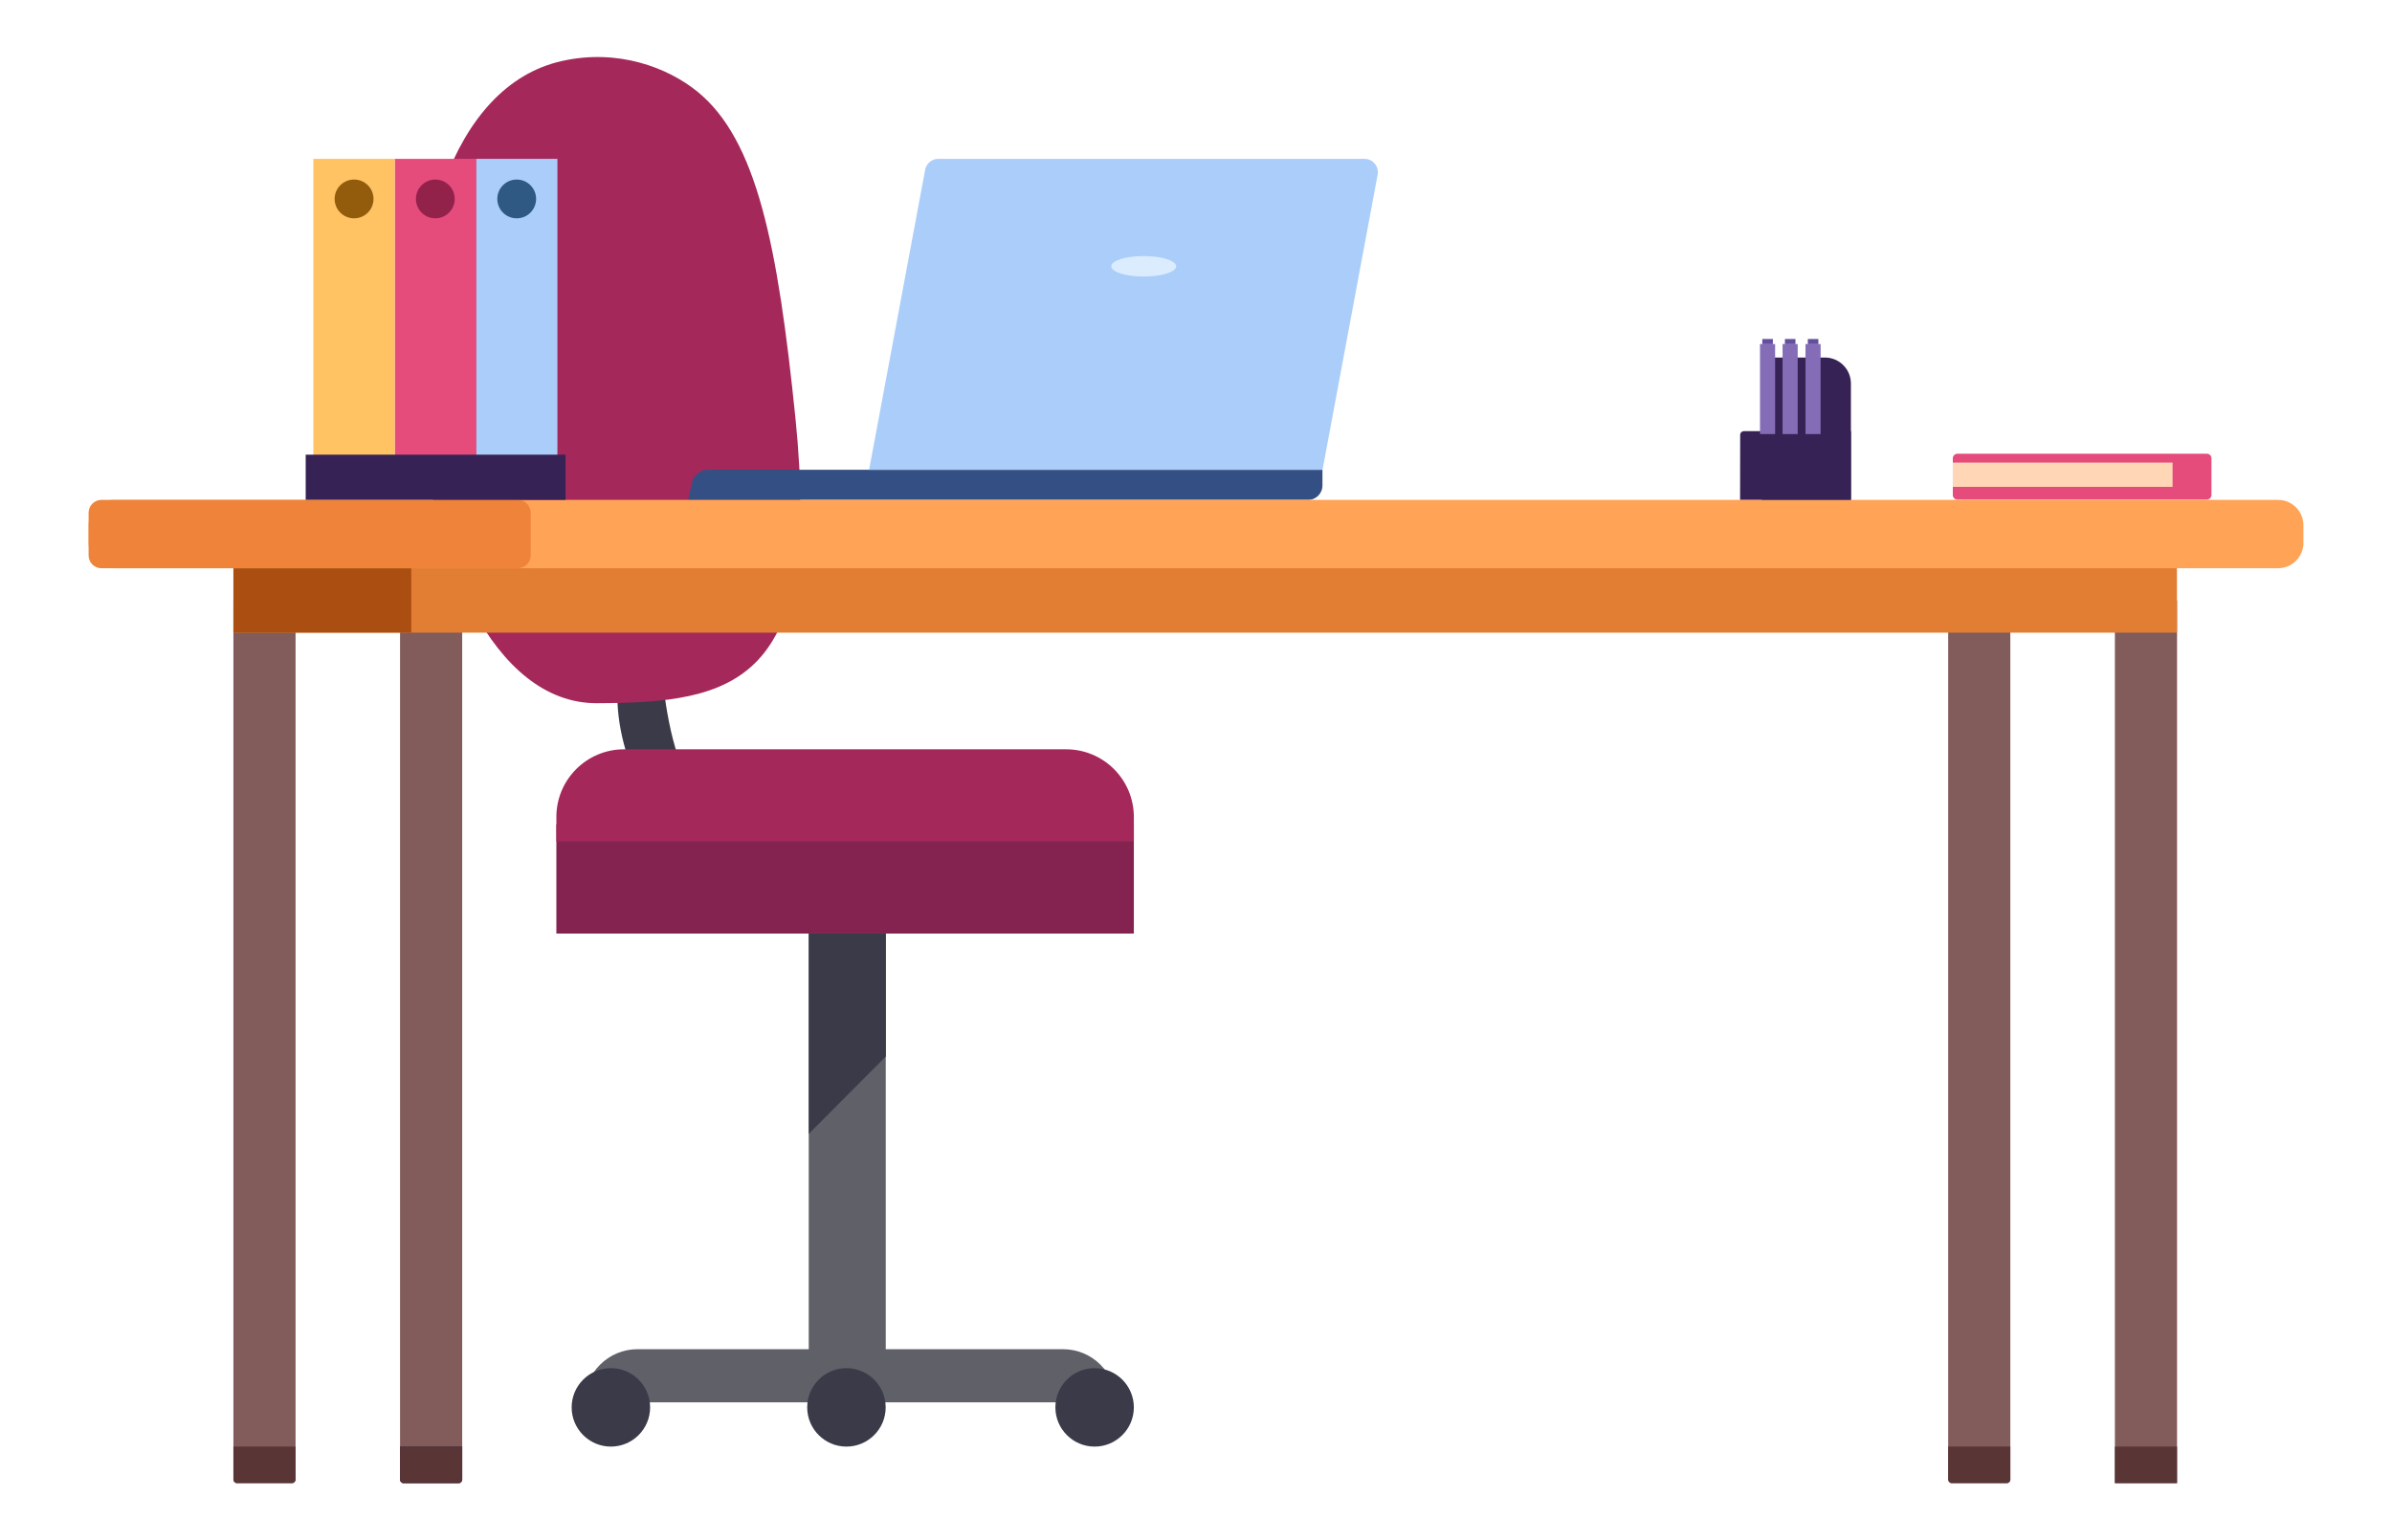
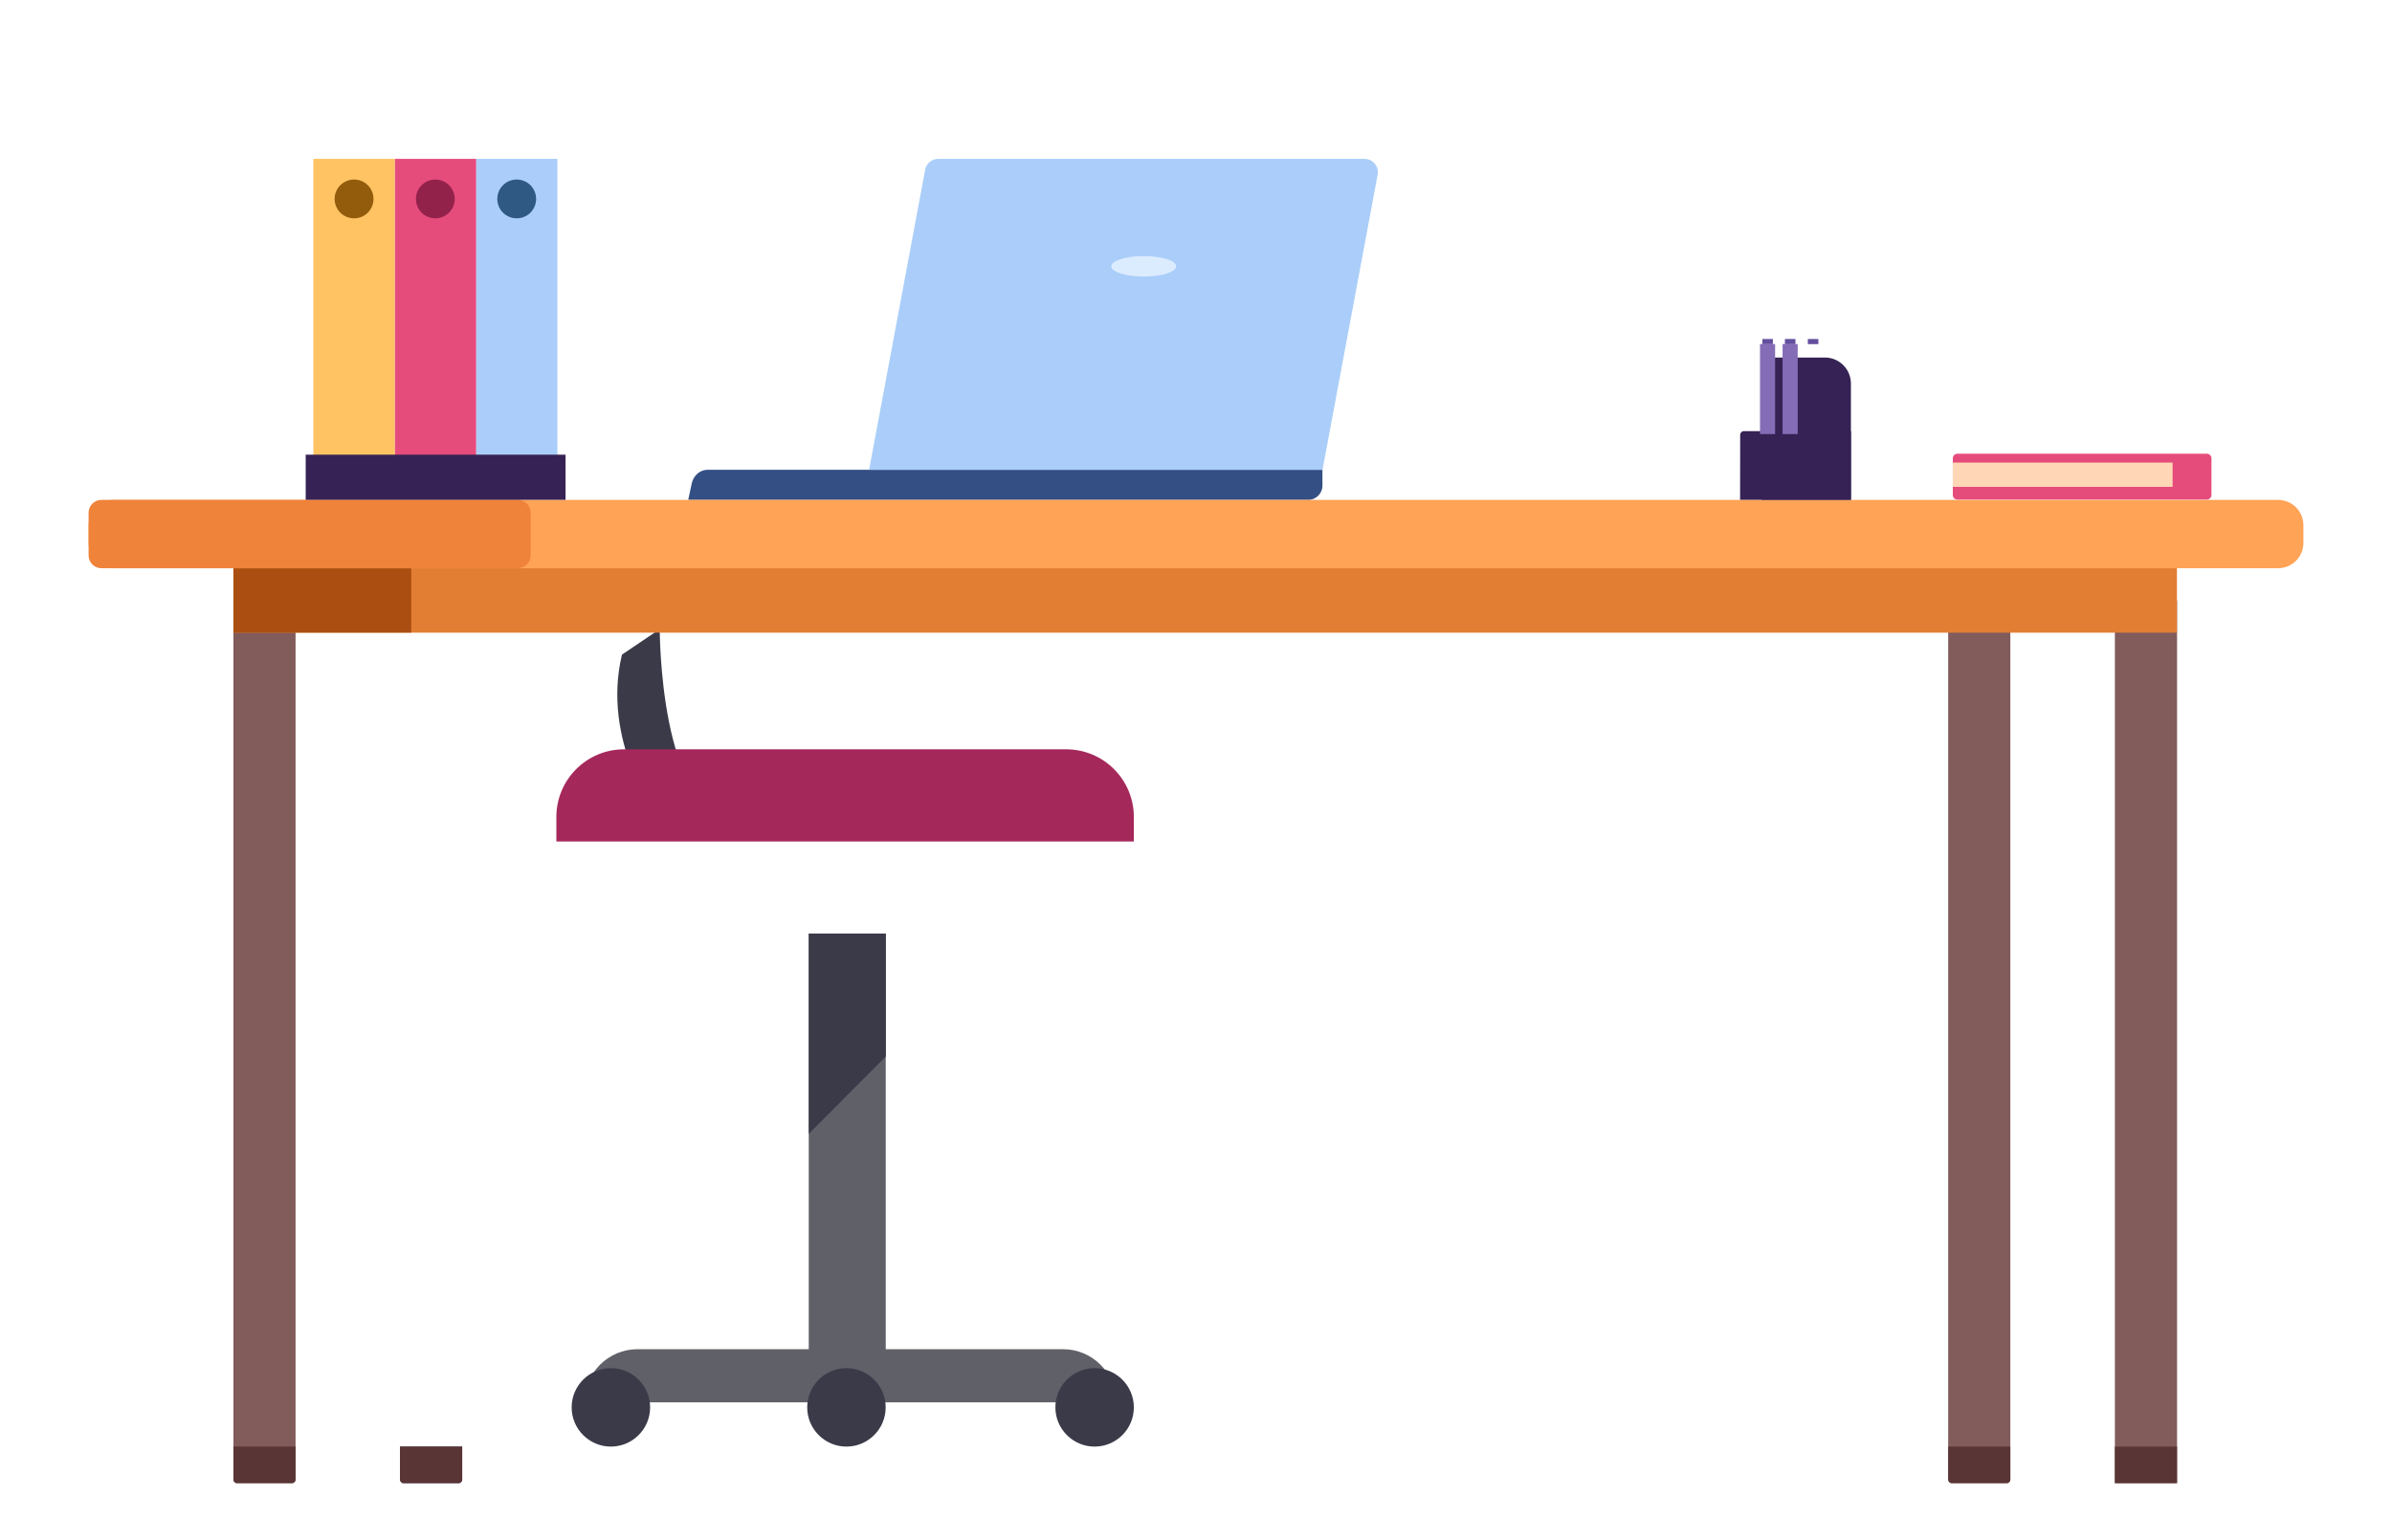
<svg xmlns="http://www.w3.org/2000/svg" version="1.1" x="0px" y="0px" viewBox="0 0 2786.4 1794.7" style="enable-background:new 0 0 2786.4 1794.7;" xml:space="preserve">
  <g>
    <g>
      <g>
        <g>
          <path style="fill:#3A3A49;" d="M768.5,733.1c0,0,0,216.2,86.5,216.2h-90.5c0,0-64.1-85.7-40-186.5L768.5,733.1z">
       </path>
          <g>
            <g>
              <g>
-                 <path style="fill:#A5285B;" d="M695.3,819.4c160.1-0.5,262.8-22.4,231.3-332.2C906,285.4,881.7,162.8,812.1,106.5         c-34.2-27.6-91.7-50-157.2-35.5C393.5,129,455.9,820.2,695.3,819.4z">
-           </path>
-               </g>
+                 </g>
            </g>
          </g>
          <g>
            <g>
              <g>
                <g>
-                   <rect x="648.1" y="960.8" style="fill:#84234F;" width="672.7" height="127">
-            </rect>
-                 </g>
+                   </g>
              </g>
            </g>
            <g>
              <g>
                <g>
                  <path style="fill:#A5285B;" d="M648.1,980.5h672.7V952c0-43.6-35.3-78.9-78.9-78.9H727c-43.6,0-78.9,35.3-78.9,78.9V980.5z">
           </path>
                </g>
              </g>
            </g>
            <g>
              <g>
                <g>
                  <rect x="942.1" y="1087.8" style="fill:#606068;" width="89.7" height="532.6">
           </rect>
                </g>
              </g>
            </g>
            <g>
              <g>
                <g>
                  <path style="fill:#606068;" d="M680.8,1634h619.3l0,0c0-34.2-27.7-61.9-61.9-61.9H742.7          C708.5,1572.1,680.8,1599.8,680.8,1634L680.8,1634z">
           </path>
                </g>
              </g>
            </g>
          </g>
          <g>
            <g>
              <g>
                <path style="fill:#3A3A49;" d="M940.3,1639.9c0,25.2,20.5,45.7,45.7,45.7s45.7-20.5,45.7-45.7s-20.5-45.7-45.7-45.7         C960.8,1594.2,940.3,1614.7,940.3,1639.9z">
          </path>
              </g>
            </g>
          </g>
          <g>
            <g>
              <g>
                <path style="fill:#3A3A49;" d="M665.9,1639.9c0,25.2,20.5,45.7,45.7,45.7s45.7-20.5,45.7-45.7s-20.5-45.7-45.7-45.7         C686.4,1594.2,665.9,1614.7,665.9,1639.9z">
          </path>
              </g>
            </g>
          </g>
          <g>
            <g>
              <g>
                <path style="fill:#3A3A49;" d="M1229.4,1639.9c0,25.2,20.5,45.7,45.7,45.7s45.7-20.5,45.7-45.7s-20.5-45.7-45.7-45.7         C1249.8,1594.2,1229.4,1614.7,1229.4,1639.9z">
          </path>
              </g>
            </g>
          </g>
          <g>
            <g>
              <g>
                <polygon style="fill:#3A3A49;" points="942.1,1321.2 1031.9,1231 1031.9,1087.8 942.1,1087.8        ">
          </polygon>
              </g>
            </g>
          </g>
        </g>
      </g>
    </g>
    <g>
      <g>
        <g>
          <g>
            <path style="fill:#344F84;" d="M801.7,582.5h722c9.3,0,16.8-7.5,16.8-16.8v-18.3H824.3c-8.9,0-16.5,6.6-18.5,15.9L801.7,582.5z       ">
        </path>
          </g>
        </g>
      </g>
      <g>
        <g>
          <g>
            <g>
              <path style="fill:#AACEF9;" d="M1012.4,547.4h528.2l64.2-343.9c1.8-9.6-5.6-18.4-15.3-18.4H1093c-7.5,0-13.9,5.3-15.3,12.7        L1012.4,547.4z">
         </path>
            </g>
          </g>
        </g>
        <g>
          <g>
            <g>
              <path style="fill:#DCECFF;" d="M1294.5,310.3c0,6.6,16.9,11.9,37.8,11.9s37.8-5.3,37.8-11.9s-16.9-11.9-37.8-11.9        S1294.5,303.7,1294.5,310.3z">
         </path>
            </g>
          </g>
        </g>
      </g>
    </g>
    <g>
      <g>
        <g>
          <g>
            <g>
              <path style="fill:#825B5B;" d="M2273.6,1728.2h64c2.3,0,4.2-1.9,4.2-4.2V699.6h-72.4V1724        C2269.5,1726.3,2271.3,1728.2,2273.6,1728.2z">
         </path>
            </g>
          </g>
        </g>
      </g>
      <g>
        <g>
          <g>
            <g>
-               <path style="fill:#825B5B;" d="M470.2,1728.2h64c2.3,0,4.2-1.9,4.2-4.2V699.6H466V1724C466,1726.3,467.9,1728.2,470.2,1728.2z        ">
-          </path>
-             </g>
+               </g>
          </g>
        </g>
      </g>
      <g>
        <g>
          <g>
            <g>
              <path style="fill:#825B5B;" d="M276.1,1728.2h64c2.3,0,4.2-1.9,4.2-4.2V699.6h-72.4V1724        C271.9,1726.3,273.8,1728.2,276.1,1728.2z">
         </path>
            </g>
          </g>
        </g>
      </g>
      <g>
        <g>
          <g>
            <g>
              <rect x="2463.6" y="699.6" style="fill:#825B5B;" width="72.4" height="1028.6">
         </rect>
            </g>
          </g>
        </g>
      </g>
      <g>
        <g>
          <g>
            <rect x="271.9" y="643" style="fill:#E27E33;" width="2264" height="94.2">
        </rect>
          </g>
        </g>
      </g>
      <g>
        <g>
          <g>
            <rect x="271.9" y="662.1" style="fill:#AA4F11;" width="207.2" height="75">
        </rect>
          </g>
        </g>
      </g>
      <g>
        <g>
          <g>
            <path style="fill:#FFA357;" d="M132.7,662.1h2521c16.3,0,29.5-13.2,29.5-29.5V612c0-16.3-13.2-29.5-29.5-29.5h-2521       c-16.3,0-29.5,13.2-29.5,29.5v20.7C103.2,648.9,116.4,662.1,132.7,662.1z">
        </path>
          </g>
        </g>
      </g>
      <g>
        <g>
          <g>
            <path style="fill:#EF833A;" d="M118.1,662.1h485.2c8.2,0,14.9-6.7,14.9-14.9v-49.8c0-8.2-6.7-14.9-14.9-14.9H118.1       c-8.2,0-14.9,6.7-14.9,14.9v49.8C103.2,655.5,109.9,662.1,118.1,662.1z">
        </path>
          </g>
        </g>
      </g>
      <g>
        <g>
          <g>
            <path style="fill:#3E2F66;" d="M470.2,1728.2h64c2.3,0,4.2-1.9,4.2-4.2v-38.4H466v38.4C466,1726.3,467.9,1728.2,470.2,1728.2z">
        </path>
          </g>
        </g>
      </g>
      <g>
        <g>
          <g>
            <path style="fill:#593535;" d="M470.2,1728.2h64c2.3,0,4.2-1.9,4.2-4.2v-38.4H466v38.4C466,1726.3,467.9,1728.2,470.2,1728.2z">
        </path>
          </g>
        </g>
      </g>
      <g>
        <g>
          <g>
            <path style="fill:#593535;" d="M276.1,1728.2h64c2.3,0,4.2-1.9,4.2-4.2v-38.4h-72.4v38.4       C271.9,1726.3,273.8,1728.2,276.1,1728.2z">
        </path>
          </g>
        </g>
      </g>
      <g>
        <g>
          <g>
            <rect x="2463.6" y="1685.6" style="fill:#593535;" width="72.4" height="42.6">
        </rect>
          </g>
        </g>
      </g>
      <g>
        <g>
          <g>
            <path style="fill:#593535;" d="M2273.6,1728.2h64c2.3,0,4.2-1.9,4.2-4.2v-38.4h-72.4v38.4       C2269.5,1726.3,2271.3,1728.2,2273.6,1728.2z">
        </path>
          </g>
        </g>
      </g>
    </g>
    <g>
      <g>
        <g>
          <g>
            <rect x="554.5" y="185.1" style="fill:#AACEF9;" width="94.8" height="354.6">
        </rect>
          </g>
        </g>
      </g>
      <g>
        <g>
          <g>
            <path style="fill:#2F5982;" d="M579.3,231.8c0,12.5,10.1,22.6,22.6,22.6s22.6-10.1,22.6-22.6s-10.1-22.6-22.6-22.6       C589.4,209.2,579.3,219.3,579.3,231.8z">
        </path>
          </g>
        </g>
      </g>
      <g>
        <g>
          <g>
            <rect x="459.8" y="185.1" style="fill:#E54C7C;" width="94.8" height="354.6">
        </rect>
          </g>
        </g>
      </g>
      <g>
        <g>
          <g>
            <path style="fill:#93224B;" d="M484.5,231.8c0,12.5,10.1,22.6,22.6,22.6c12.5,0,22.6-10.1,22.6-22.6s-10.1-22.6-22.6-22.6       C494.7,209.2,484.5,219.3,484.5,231.8z">
        </path>
          </g>
        </g>
      </g>
      <g>
        <g>
          <g>
            <rect x="365" y="185.1" style="fill:#FFC364;" width="94.8" height="354.6">
        </rect>
          </g>
        </g>
      </g>
      <g>
        <g>
          <g>
            <path style="fill:#935C0C;" d="M389.8,231.8c0,12.5,10.1,22.6,22.7,22.6c12.5,0,22.6-10.1,22.6-22.6s-10.1-22.6-22.6-22.6       C399.9,209.2,389.8,219.3,389.8,231.8z">
        </path>
          </g>
        </g>
      </g>
      <g>
        <g>
          <g>
            <rect x="356.1" y="529.8" style="fill:#362254;" width="302.7" height="52.6">
        </rect>
          </g>
        </g>
      </g>
    </g>
    <g>
      <g>
        <g>
          <g>
            <path style="fill:#362254;" d="M2052.2,582.4h103.9V446.9c0-16.7-13.6-30.3-30.3-30.3h-73.6L2052.2,582.4L2052.2,582.4z">
        </path>
          </g>
        </g>
      </g>
      <g>
        <g>
          <g>
            <path style="fill:#362254;" d="M2027,582.4h129.2v-80h-124.8c-2.4,0-4.3,1.9-4.3,4.3L2027,582.4L2027,582.4z">
        </path>
          </g>
        </g>
      </g>
      <g>
        <g>
          <g>
-             <rect x="2103.2" y="400.9" style="fill:#846CB7;" width="17.6" height="104.9">
-         </rect>
-           </g>
+             </g>
        </g>
      </g>
      <g>
        <g>
          <g>
            <rect x="2105.9" y="395" style="fill:#644F9E;" width="12.3" height="6">
        </rect>
          </g>
        </g>
      </g>
      <g>
        <g>
          <g>
            <rect x="2076.5" y="400.9" style="fill:#846CB7;" width="17.6" height="104.9">
        </rect>
          </g>
        </g>
      </g>
      <g>
        <g>
          <g>
            <rect x="2079.2" y="395" style="fill:#644F9E;" width="12.3" height="6">
        </rect>
          </g>
        </g>
      </g>
      <g>
        <g>
          <g>
            <rect x="2050.2" y="400.9" style="fill:#846CB7;" width="17.6" height="104.9">
        </rect>
          </g>
        </g>
      </g>
      <g>
        <g>
          <g>
            <rect x="2052.9" y="395" style="fill:#644F9E;" width="12.3" height="6">
        </rect>
          </g>
        </g>
      </g>
    </g>
    <g>
      <g>
        <g>
          <g>
            <path style="fill:#E54C7C;" d="M2280.1,582.1h290.7c2.9,0,5.3-2.4,5.3-5.3V534c0-2.9-2.4-5.3-5.3-5.3h-290.7       c-2.9,0-5.3,2.4-5.3,5.3v42.8C2274.8,579.8,2277.2,582.1,2280.1,582.1z">
        </path>
          </g>
        </g>
      </g>
      <g>
        <g>
          <g>
            <rect x="2274.8" y="539" style="fill:#FFD7B6;" width="256" height="28.3">
        </rect>
          </g>
        </g>
      </g>
    </g>
  </g>
</svg>